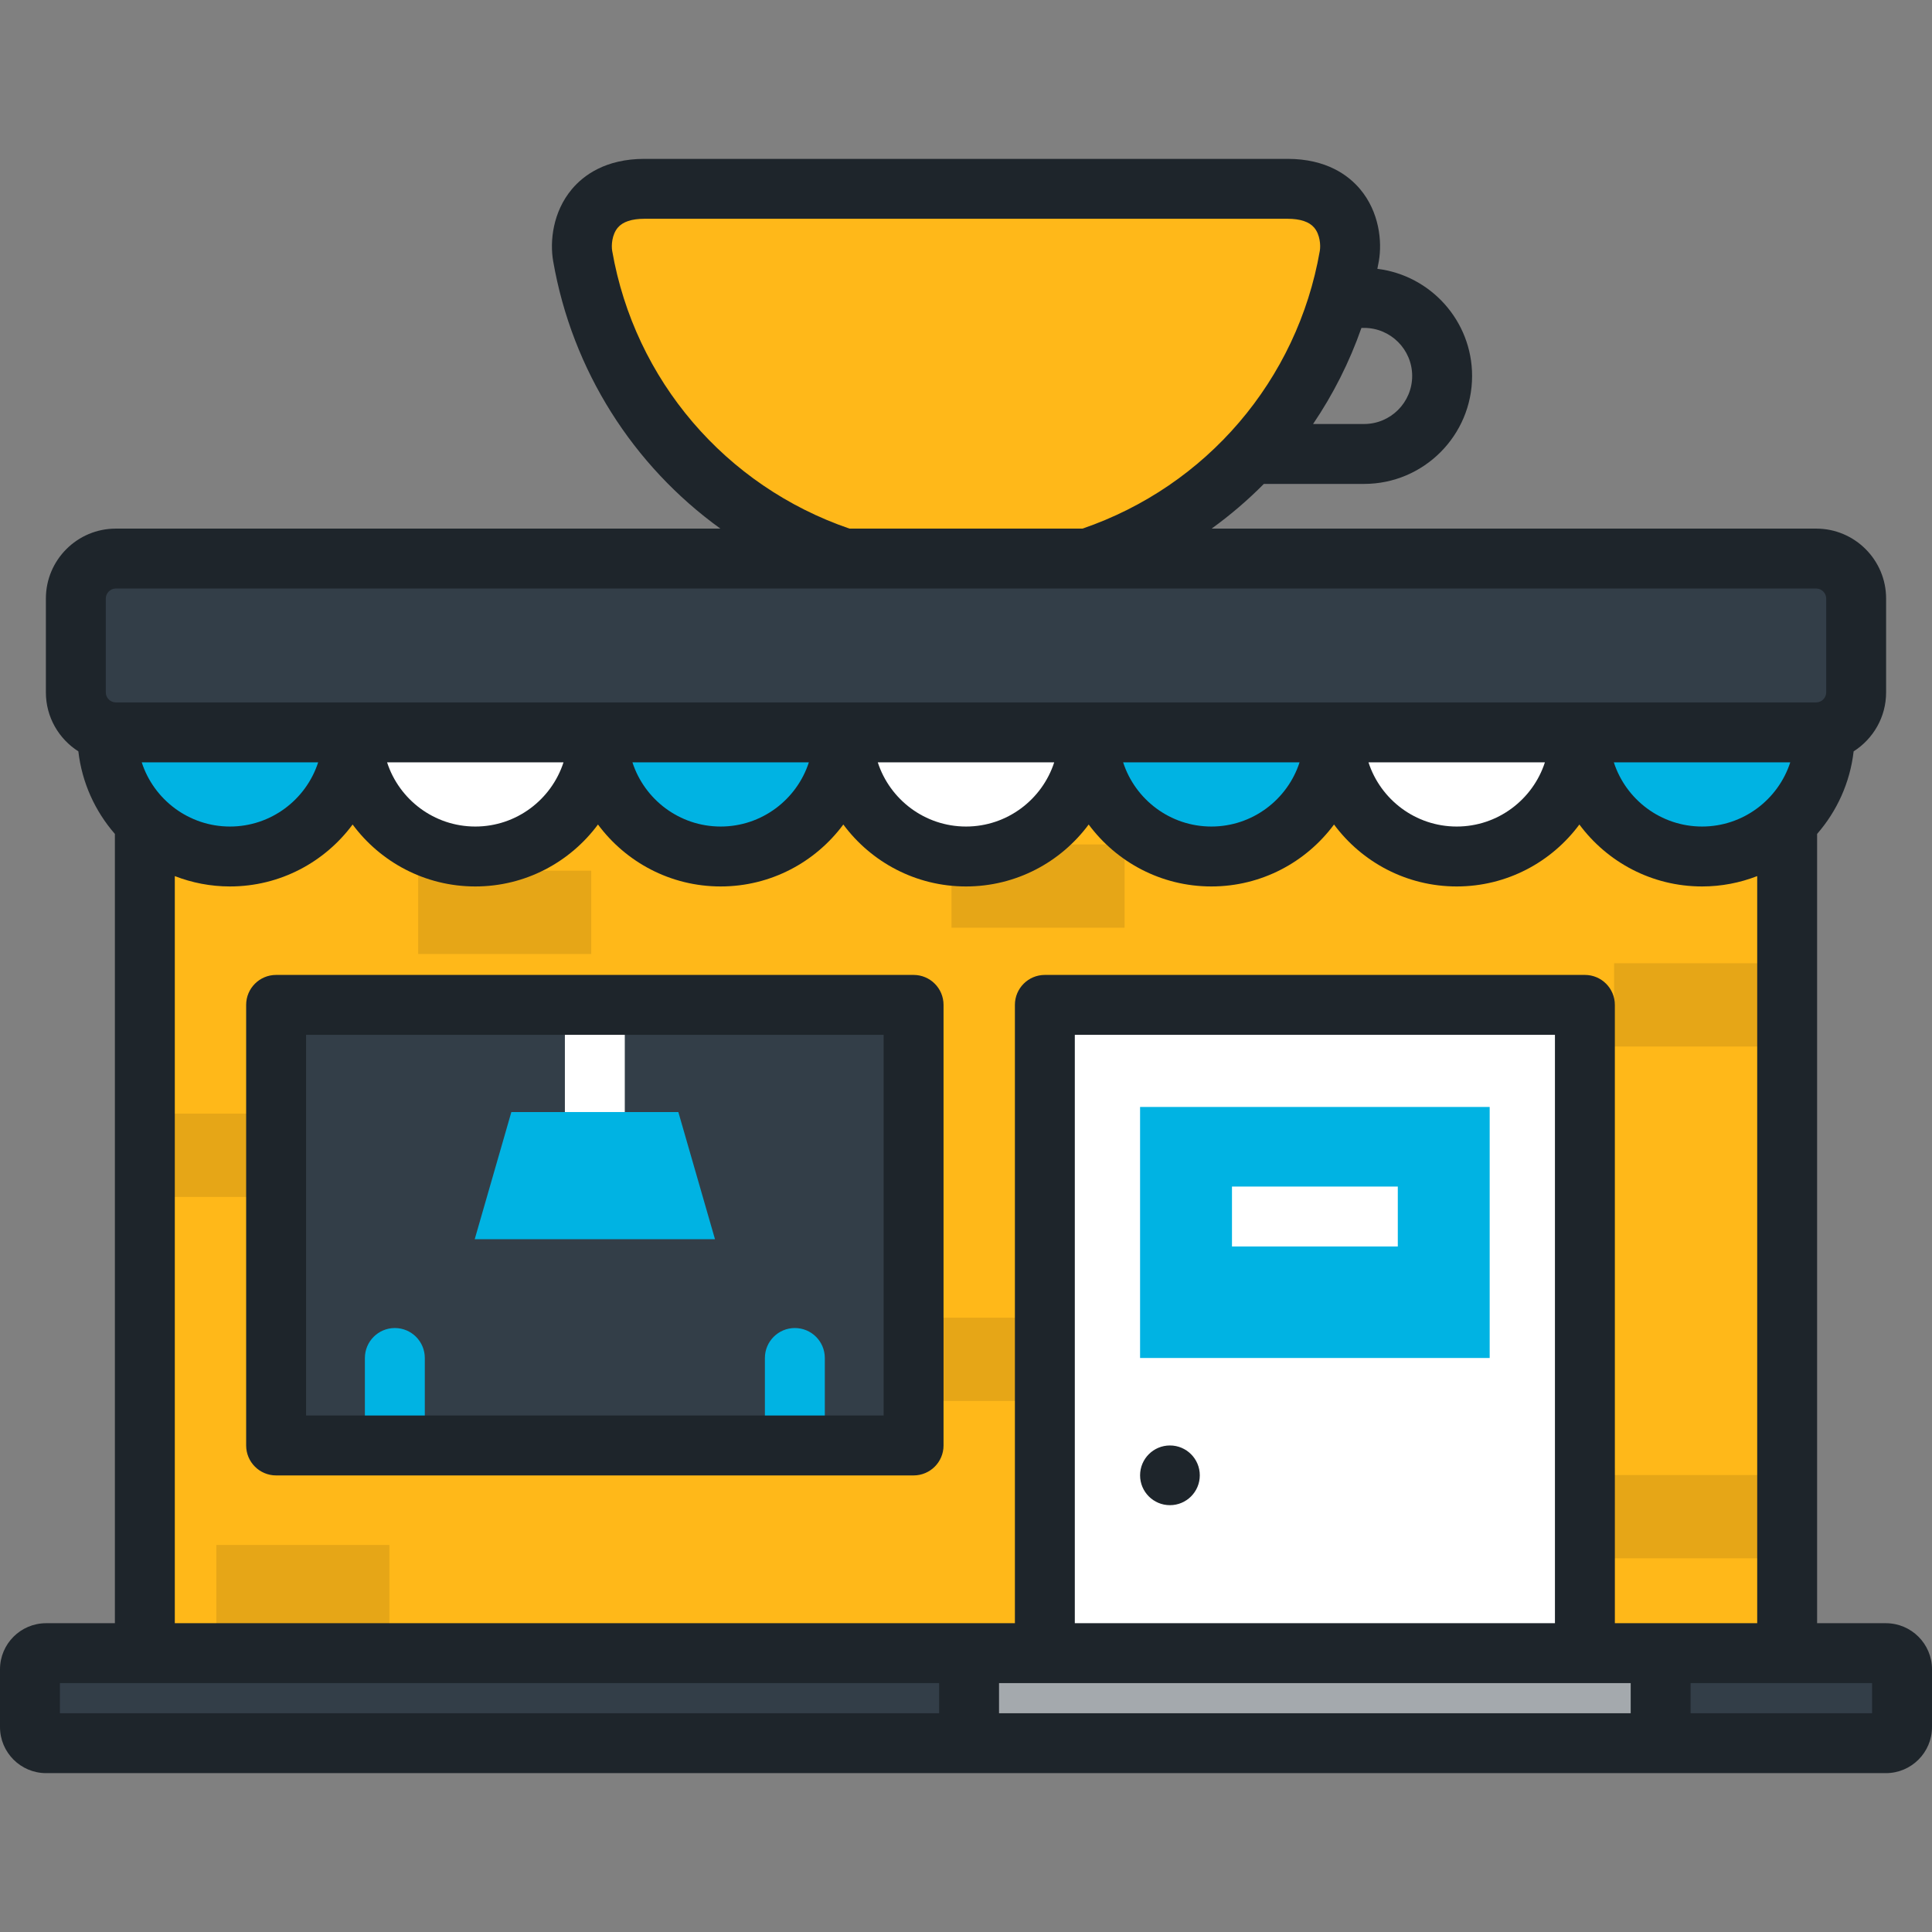
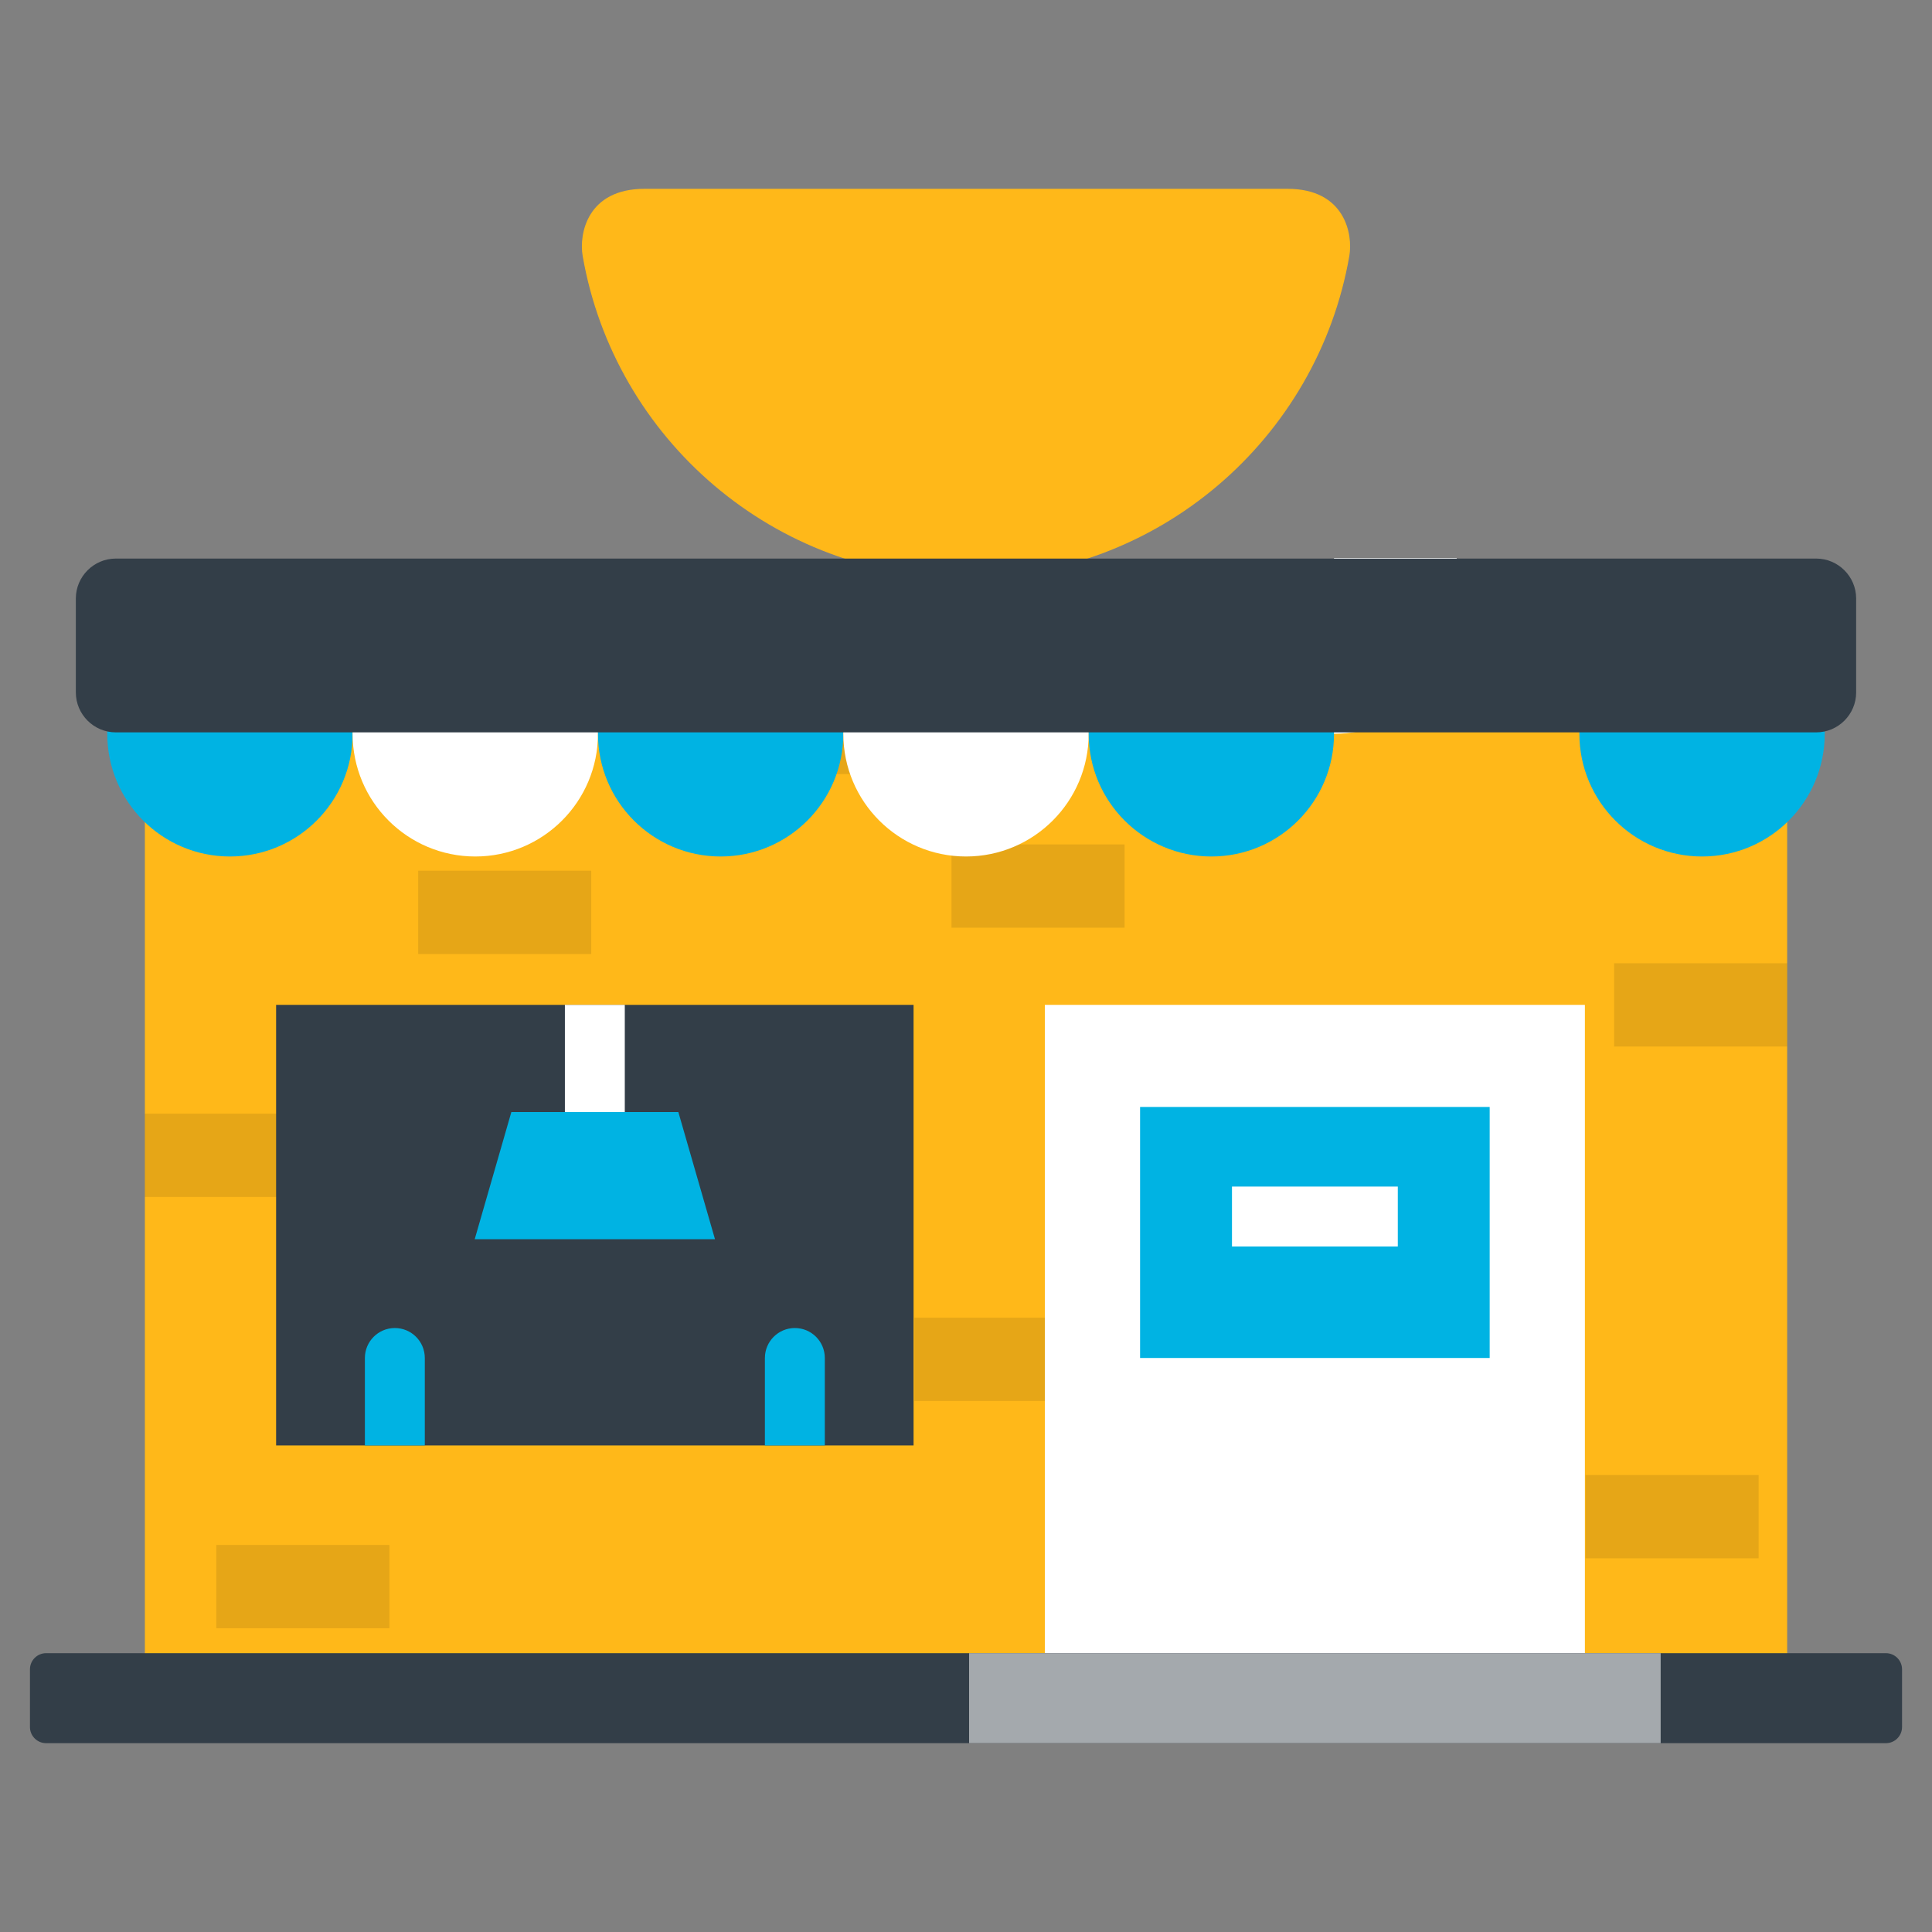
<svg xmlns="http://www.w3.org/2000/svg" version="1.1" id="Layer_1" viewBox="0 0 512 512" xml:space="preserve">
  <rect x="0" y="0" width="512" height="512" fill="#808080" stroke="none" />
  <g>
    <path style="fill:#FFB819;" d="M341.208,50.039c15.215,0,17.383,12.025,16.376,17.812c-8.438,48.461-50.708,85.305-101.584,85.305   s-93.146-36.844-101.584-85.305c-1.008-5.786,1.161-17.812,16.376-17.812C170.791,50.039,341.208,50.039,341.208,50.039z" />
    <rect x="38.391" y="169.271" style="fill:#FFB819;" width="435.224" height="285.375" />
  </g>
  <rect x="38.391" y="295.134" style="opacity:0.1;enable-background:new    ;" width="45.864" height="22.071" />
  <rect x="110.822" y="230.747" style="opacity:0.1;enable-background:new    ;" width="45.864" height="22.071" />
  <rect x="252.16" y="223.782" style="opacity:0.1;enable-background:new    ;" width="45.864" height="22.071" />
  <rect x="181.444" y="183.052" style="opacity:0.1;enable-background:new    ;" width="45.864" height="22.071" />
  <rect x="427.751" y="255.272" style="opacity:0.1;enable-background:new    ;" width="45.864" height="22.07" />
  <rect x="420.183" y="390.894" style="opacity:0.1;enable-background:new    ;" width="45.864" height="22.071" />
  <rect x="323.766" y="411.545" style="opacity:0.1;enable-background:new    ;" width="45.864" height="22.07" />
  <rect x="242.327" y="349.201" style="opacity:0.1;enable-background:new    ;" width="45.864" height="22.071" />
  <rect x="57.327" y="409.428" style="opacity:0.1;enable-background:new    ;" width="45.864" height="22.07" />
  <path style="fill:#00B3E3;" d="M28.427,180.371v14.098c0,17.955,14.555,32.51,32.51,32.51s32.51-14.555,32.51-32.51v-14.098H28.427z  " />
  <path style="fill:#FFFFFF;" d="M93.448,180.371v14.098c0,17.955,14.555,32.51,32.51,32.51s32.51-14.555,32.51-32.51v-14.098H93.448z  " />
  <path style="fill:#00B3E3;" d="M158.468,180.371v14.098c0,17.955,14.556,32.51,32.51,32.51c17.955,0,32.51-14.555,32.51-32.51  v-14.098H158.468z" />
  <path style="fill:#FFFFFF;" d="M223.49,180.371v14.098c0,17.955,14.555,32.51,32.51,32.51s32.51-14.555,32.51-32.51v-14.098H223.49z  " />
  <path style="fill:#00B3E3;" d="M288.51,180.371v14.098c0,17.955,14.555,32.51,32.51,32.51c17.955,0,32.51-14.555,32.51-32.51  v-14.098H288.51z" />
-   <path style="fill:#FFFFFF;" d="M353.53,180.371v14.098c0,17.955,14.555,32.51,32.51,32.51c17.955,0,32.51-14.555,32.51-32.51  v-14.098H353.53z" />
+   <path style="fill:#FFFFFF;" d="M353.53,180.371v14.098c17.955,0,32.51-14.555,32.51-32.51  v-14.098H353.53z" />
  <path style="fill:#00B3E3;" d="M418.552,180.371v14.098c0,17.955,14.555,32.51,32.51,32.51c17.955,0,32.51-14.555,32.51-32.51  v-14.098H418.552z" />
  <path style="fill:#333E48;" d="M491.901,183.5c0,5.822-4.763,10.585-10.585,10.585H30.683c-5.822,0-10.585-4.763-10.585-10.585  v-24.89c0-5.822,4.763-10.585,10.585-10.585h450.632c5.822,0,10.585,4.763,10.585,10.585v24.89H491.901z" />
  <rect x="276.897" y="266.301" style="fill:#FFFFFF;" width="143.116" height="188.345" />
  <rect x="302.131" y="293.356" style="fill:#00B3E3;" width="92.648" height="66.525" />
  <rect x="326.486" y="314.451" style="fill:#FFFFFF;" width="43.946" height="15.877" />
  <path style="fill:#333E48;" d="M504.061,457.684c0,2.352-1.922,4.276-4.275,4.276H12.214c-2.352,0-4.275-1.924-4.275-4.276v-15.302  c0-2.352,1.923-4.276,4.275-4.276h487.573c2.353,0,4.275,1.924,4.275,4.276V457.684z" />
  <rect x="256.818" y="438.102" style="fill:#A4A9AD;" width="183.275" height="23.855" />
  <rect x="73.172" y="266.301" style="fill:#333E48;" width="168.933" height="116.76" />
  <polygon style="fill:#00B3E3;" points="179.768,294.705 135.514,294.705 125.804,328.401 189.479,328.401 " />
  <rect x="149.7" y="266.301" style="fill:#FFFFFF;" width="15.877" height="28.402" />
  <g>
    <path style="fill:#00B3E3;" d="M96.699,383.064v-23.183c0-4.384,3.554-7.939,7.939-7.939s7.939,3.554,7.939,7.939v23.182H96.699   V383.064z" />
    <path style="fill:#00B3E3;" d="M202.706,383.064v-23.183c0-4.384,3.554-7.939,7.939-7.939s7.939,3.554,7.939,7.939v23.182h-15.877   V383.064z" />
  </g>
-   <path style="fill:#1E252B;" d="M310.046,398.887c4.369,0,7.912-3.543,7.912-7.912s-3.543-7.912-7.912-7.912  c-4.37,0-7.912,3.543-7.912,7.912C302.133,395.344,305.676,398.887,310.046,398.887z M242.11,258.365H73.172  c-4.384,0-7.939,3.554-7.939,7.939v116.759c0,4.384,3.554,7.939,7.939,7.939h168.937c4.384,0,7.939-3.554,7.939-7.939V266.303  C250.049,261.919,246.494,258.365,242.11,258.365z M234.172,375.125H81.111V274.242h153.06v100.883H234.172z M499.786,430.167  h-18.234V221c5.233-6.006,8.724-13.562,9.681-21.883c5.163-3.291,8.605-9.054,8.605-15.618v-24.89  c0-10.213-8.31-18.523-18.523-18.523H321.091c4.949-3.571,9.576-7.537,13.846-11.844h26.572c15.777,0,28.611-12.834,28.611-28.611  c0-14.589-10.977-26.653-25.106-28.388c0.131-0.676,0.271-1.35,0.39-2.03c0.92-5.28,0.096-13.069-4.971-19.095  c-3.076-3.658-8.908-8.017-19.226-8.017H170.792c-10.318,0-16.15,4.36-19.226,8.017c-5.068,6.027-5.89,13.815-4.971,19.095  c5.044,28.967,21.193,54.189,44.314,70.874H30.683c-10.213,0-18.523,8.31-18.523,18.523v24.89c0,6.564,3.441,12.327,8.604,15.617  c0.957,8.322,4.449,15.879,9.683,21.886v209.163H12.214C5.479,430.167,0,435.646,0,442.381v15.302  c0,6.735,5.479,12.215,12.214,12.215h487.573c6.735,0,12.214-5.48,12.214-12.215v-15.302  C512,435.646,506.521,430.167,499.786,430.167z M360.795,86.898h0.714c7.021,0,12.733,5.713,12.733,12.733  s-5.713,12.733-12.733,12.733h-13.53C353.289,104.523,357.615,95.979,360.795,86.898z M162.237,66.488  c-0.255-1.462-0.07-4.307,1.482-6.153c1.316-1.565,3.695-2.358,7.074-2.358h170.415c3.378,0,5.757,0.794,7.074,2.358  c1.552,1.846,1.737,4.69,1.482,6.153c-5.959,34.226-30.018,62.338-62.885,73.598h-61.755  C192.257,128.826,168.196,100.713,162.237,66.488z M28.037,183.5v-24.89c0-1.434,1.212-2.646,2.646-2.646h450.632  c1.434,0,2.646,1.212,2.646,2.646v24.89c0,1.434-1.212,2.646-2.646,2.646H30.683C29.249,186.146,28.037,184.934,28.037,183.5z   M420.014,258.365H276.898c-4.384,0-7.939,3.554-7.939,7.939v163.864H46.325V232.175c4.537,1.763,9.462,2.743,14.613,2.743  c13.309,0,25.135-6.464,32.51-16.415c7.375,9.951,19.202,16.415,32.51,16.415c13.309,0,25.135-6.464,32.51-16.415  c7.375,9.951,19.202,16.415,32.51,16.415s25.135-6.464,32.51-16.415c7.375,9.951,19.202,16.415,32.51,16.415  s25.135-6.464,32.51-16.415c7.375,9.951,19.202,16.415,32.51,16.415c13.309,0,25.135-6.464,32.51-16.415  c7.375,9.951,19.202,16.415,32.51,16.415c13.309,0,25.135-6.464,32.51-16.415c7.375,9.951,19.202,16.415,32.51,16.415  c5.153,0,10.079-0.979,14.615-2.744v197.992h-37.722V266.303C427.953,261.919,424.4,258.365,420.014,258.365z M412.076,274.242  v155.925H284.837V274.242H412.076z M37.559,202.023h46.758c-3.196,9.863-12.465,17.018-23.379,17.018  C50.025,219.04,40.754,211.886,37.559,202.023z M102.58,202.023h46.757c-3.196,9.863-12.465,17.018-23.379,17.018  C115.045,219.04,105.775,211.886,102.58,202.023z M167.601,202.023h46.757c-3.196,9.863-12.465,17.018-23.379,17.018  C180.066,219.04,170.795,211.886,167.601,202.023z M232.621,202.023h46.757c-3.194,9.863-12.465,17.018-23.379,17.018  C245.086,219.04,235.815,211.886,232.621,202.023z M297.641,202.023h46.757c-3.196,9.863-12.465,17.018-23.379,17.018  C310.107,219.04,300.835,211.886,297.641,202.023z M362.661,202.023h46.757c-3.196,9.863-12.465,17.018-23.379,17.018  C375.125,219.04,365.856,211.886,362.661,202.023z M451.06,219.04c-10.914,0-20.184-7.154-23.379-17.018h46.757  C471.243,211.886,461.973,219.04,451.06,219.04z M248.879,454.022H15.877v-7.978h233.002V454.022z M432.15,454.022H264.756v-7.978  H432.15V454.022z M496.123,454.022h-48.096v-7.978h48.096V454.022z" />
</svg>